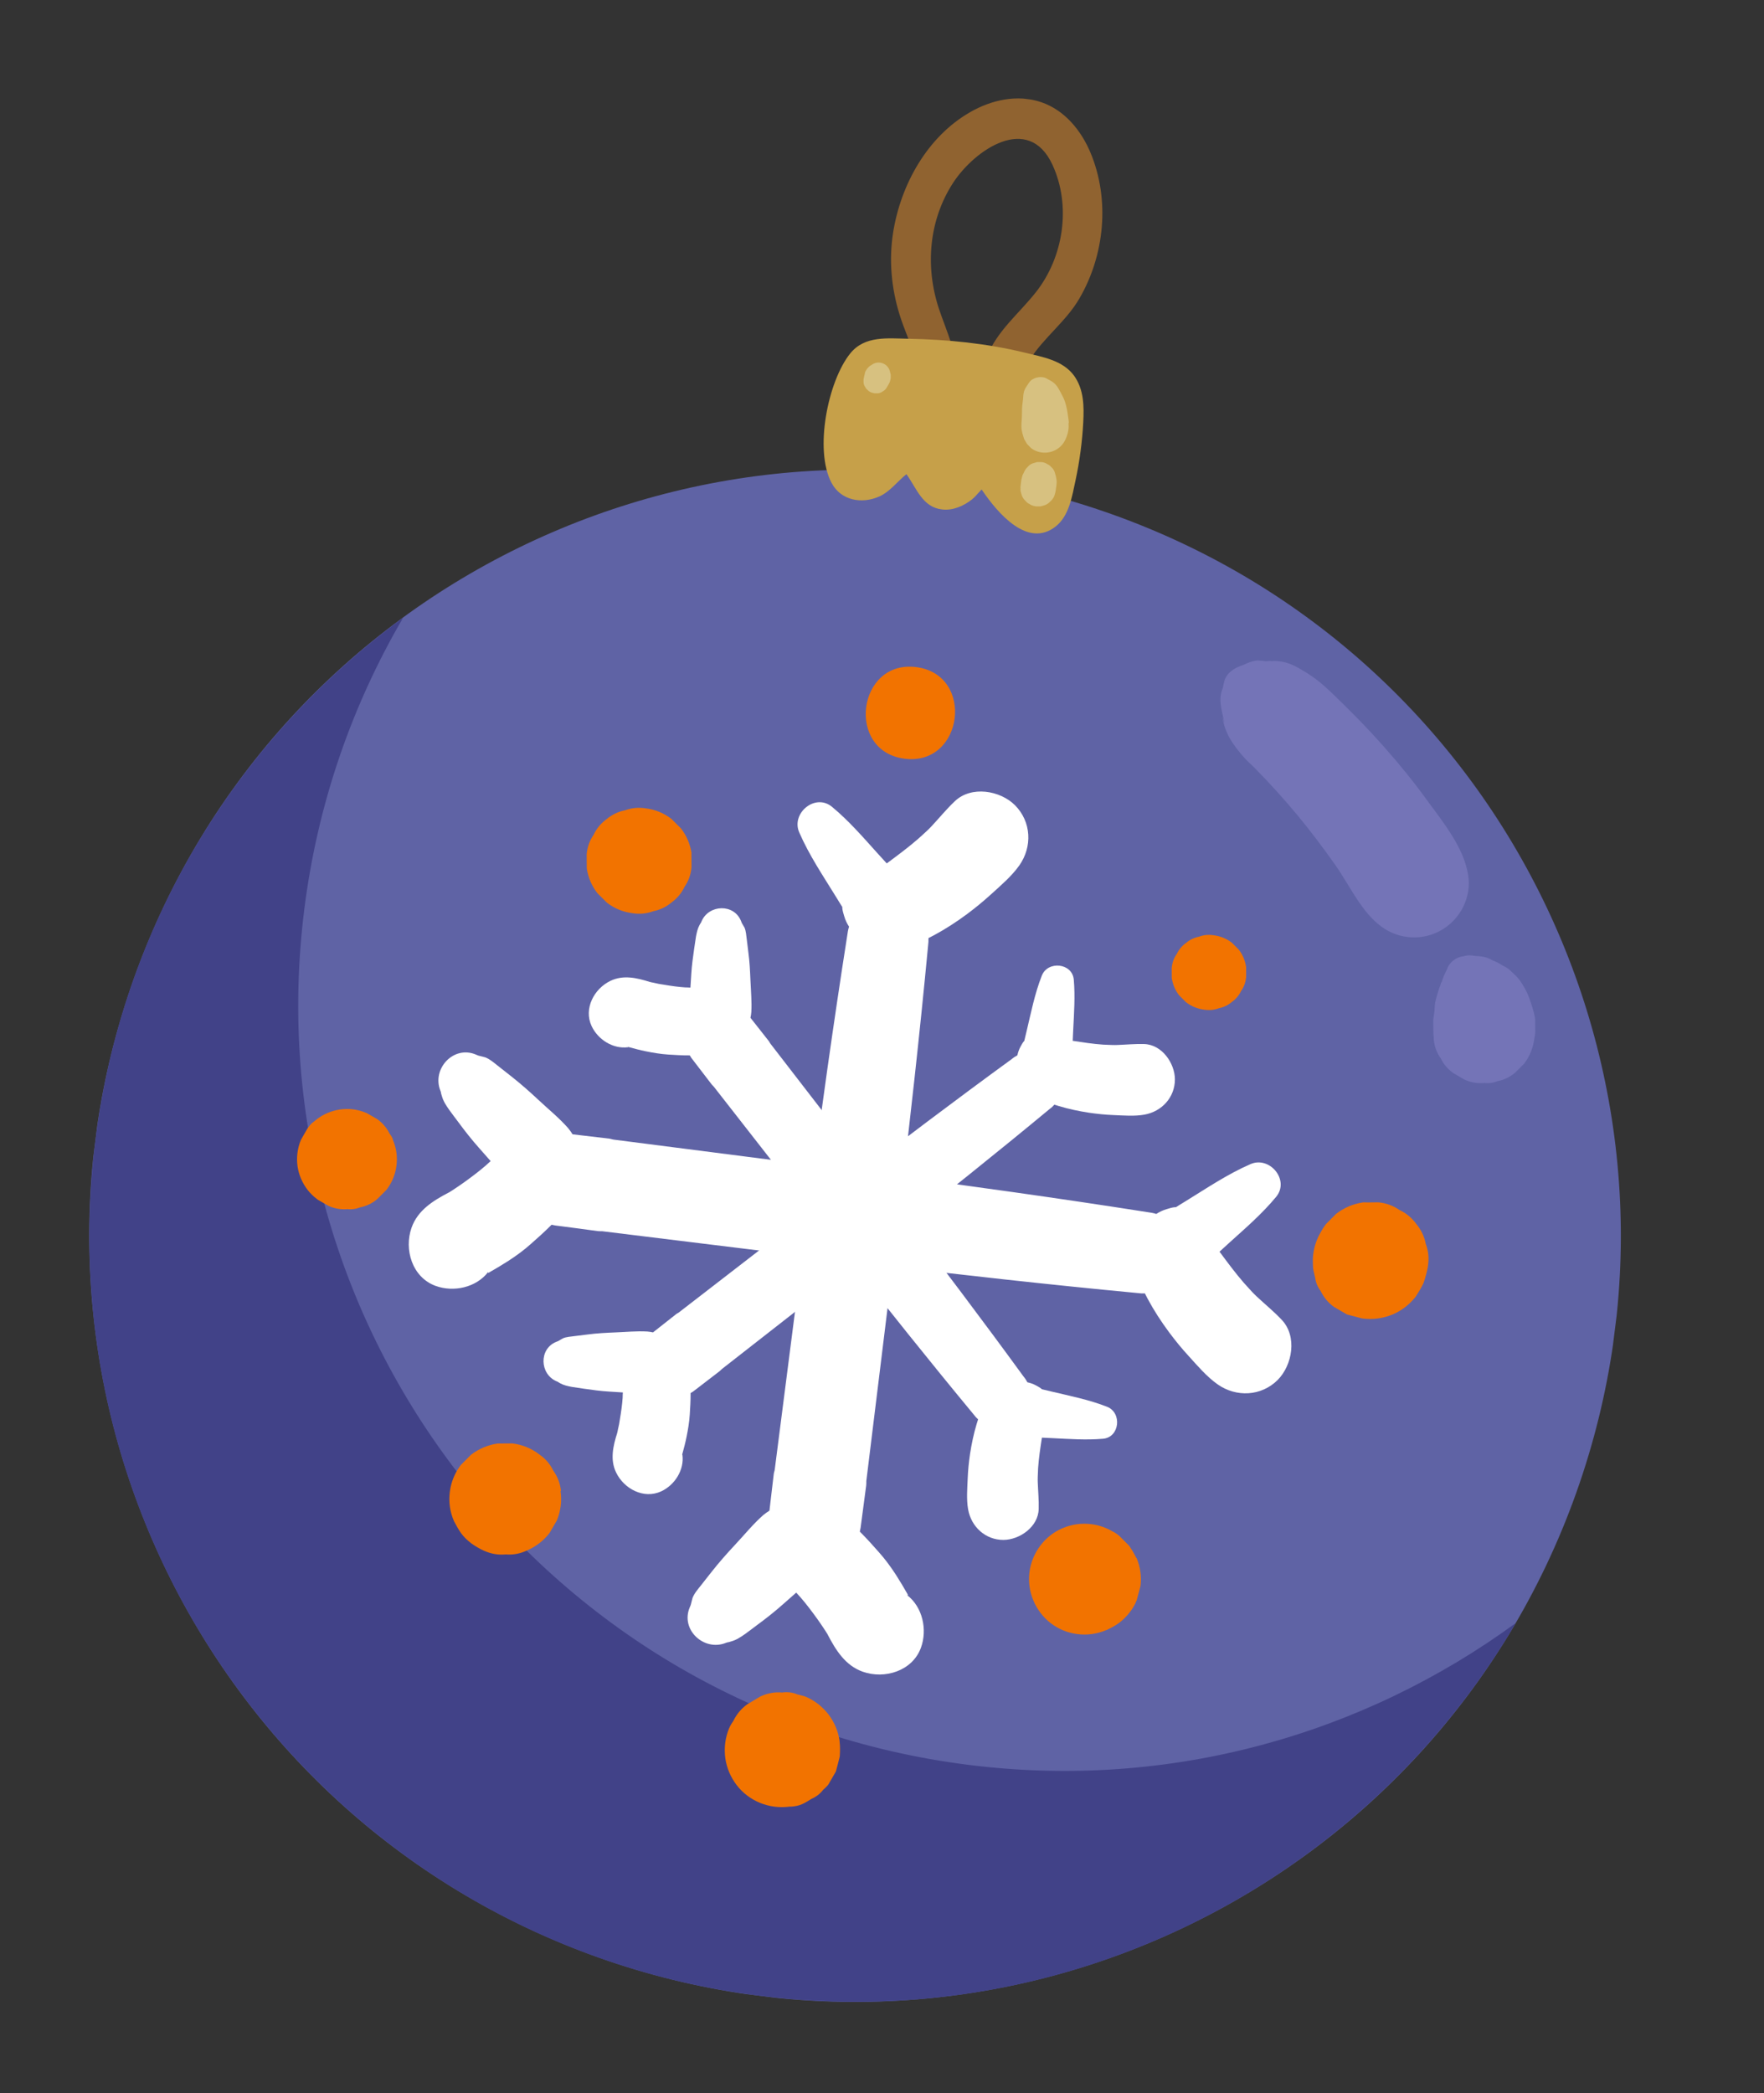
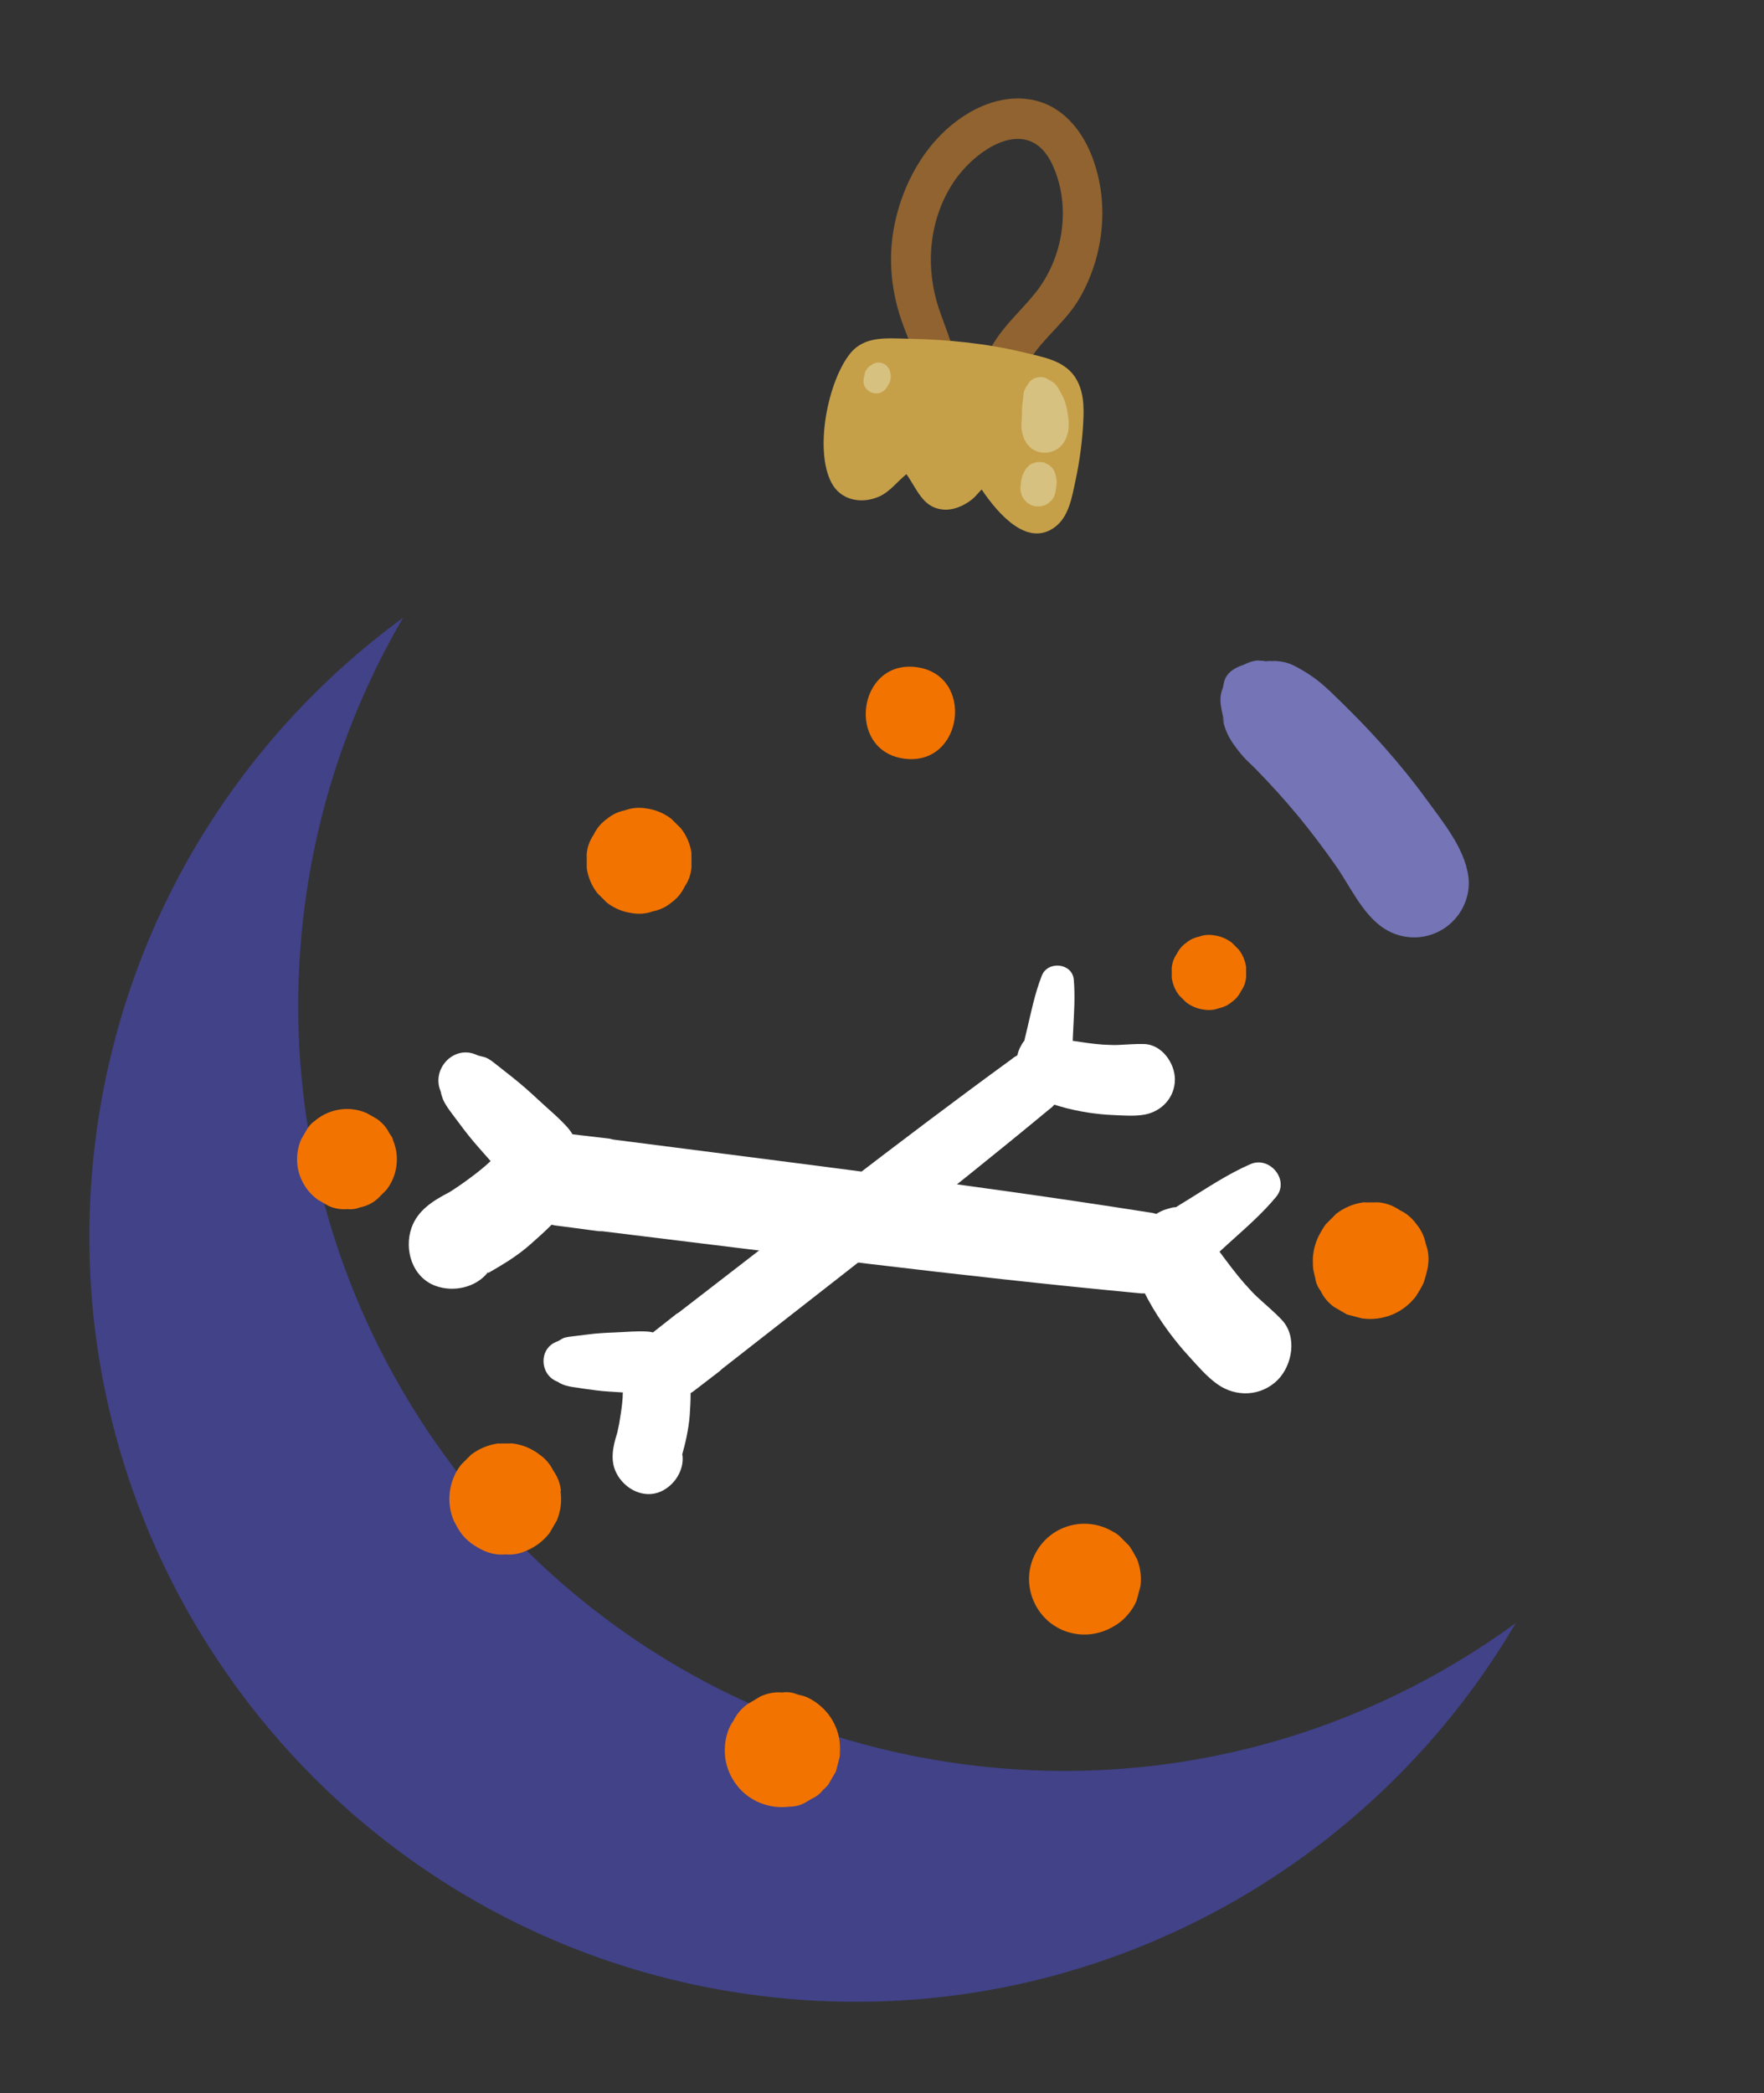
<svg xmlns="http://www.w3.org/2000/svg" width="258" height="306" viewBox="0 0 258 306" fill="none">
  <rect x="0" y="0" width="258" height="306" fill="#333333" stroke="none" />
  <g clip-path="url(#clip0_588_629)">
    <path d="M159.523 22.392C158.157 19.102 155.73 16.097 152.255 14.928C148.781 13.76 145.012 14.605 141.9 16.391C135.631 19.978 131.737 26.982 130.626 34C129.997 38.003 130.363 42.088 131.554 45.942C132.222 48.119 133.176 50.185 133.932 52.332C134.254 53.272 134.511 54.225 134.812 55.163C134.93 55.554 135.559 58.375 135.915 58.211C134.709 58.813 134.762 60.892 136.297 61.001C139.344 61.237 139.88 57.474 139.94 55.158C140.04 51.696 138.406 48.373 137.326 45.139C135.293 39.002 135.832 32.205 139.411 26.71C142.595 21.857 150.4 16.537 153.914 24.053C156.716 30.077 155.56 37.613 151.482 42.752C148.994 45.893 145.887 48.307 144.339 52.132C142.848 55.837 142.085 60.242 143.363 64.065C144.004 65.966 146.683 65.633 147.425 64.052C149.12 60.392 148.393 56.178 150.572 52.663C152.642 49.344 155.905 47.033 157.882 43.619C161.567 37.279 162.349 29.215 159.523 22.392Z" fill="#906330" />
-     <path d="M230.519 218.299C251.303 160.054 220.935 95.988 162.69 75.204C104.445 54.42 40.379 84.788 19.595 143.033C-1.189 201.278 29.179 265.344 87.424 286.128C145.669 306.912 209.734 276.544 230.519 218.299Z" fill="#5F63A5" />
    <path d="M141.651 258.017C80.289 250.311 36.795 194.323 44.502 132.961C46.456 117.405 51.528 103.014 58.964 90.302C34.971 107.862 17.952 134.88 13.954 166.715C6.247 228.077 49.74 284.064 111.102 291.771C156.907 297.524 199.725 274.73 221.696 237.282C199.434 253.554 171.178 261.726 141.671 258.02L141.651 258.017Z" fill="#414288" />
    <path d="M158.433 61.73C158.558 59.401 158.531 56.949 157.108 54.949C155.451 52.648 152.432 52.185 149.854 51.547C144.309 50.202 138.604 49.632 132.904 49.523C129.854 49.475 126.498 49.033 124.369 51.654C121.1 55.68 119.06 65.763 121.615 70.584C123.001 73.207 126.077 73.719 128.627 72.574C130.204 71.852 131.271 70.353 132.573 69.323C134.071 71.395 134.917 74.16 137.786 74.478C139.352 74.675 140.947 73.975 142.155 73.018C142.619 72.657 143.07 72.065 143.573 71.563C146.061 75.245 150.386 80.142 154.406 76.963C156.38 75.411 156.804 72.534 157.3 70.252C157.904 67.44 158.285 64.578 158.438 61.688L158.433 61.73Z" fill="#C6A049" />
    <path d="M156.324 61.862C156.316 61.589 156.288 61.313 156.237 61.056C156.144 60.291 156.013 59.5 155.772 58.758C155.604 58.256 155.35 57.784 155.095 57.312C154.74 56.64 154.431 56.099 153.728 55.697C153.473 55.56 153.239 55.426 152.984 55.289C152.214 54.92 150.965 55.203 150.493 55.96C150.284 56.29 150.011 56.632 149.861 56.99C149.655 57.467 149.662 57.907 149.621 58.404C149.585 58.693 149.551 58.96 149.515 59.249C149.473 59.578 149.473 59.913 149.475 60.228C149.468 60.624 149.462 61 149.434 61.395C149.392 61.724 149.392 62.059 149.392 62.394C149.394 63.043 149.615 63.615 149.793 64.202C149.929 64.45 150.088 64.679 150.225 64.926C150.431 65.12 150.614 65.331 150.82 65.524C151.412 65.975 152.117 66.19 152.851 66.177C154.15 66.173 155.358 65.383 155.866 64.17C155.923 64.051 155.959 63.93 156.016 63.812C156.269 63.132 156.341 62.555 156.282 61.857L156.324 61.862Z" fill="#D7C180" />
    <path d="M154.505 70.006C154.48 69.877 154.454 69.748 154.428 69.619C154.369 69.424 154.313 69.207 154.254 69.011C154.146 68.705 153.968 68.452 153.721 68.254C153.595 68.091 153.422 67.965 153.224 67.877C152.954 67.697 152.655 67.576 152.323 67.555C152.114 67.55 151.882 67.562 151.674 67.557C151.478 67.616 151.261 67.673 151.066 67.732C150.759 67.84 150.506 68.017 150.308 68.265C150.073 68.465 149.893 68.736 149.772 69.034C149.715 69.153 149.661 69.251 149.604 69.369C149.601 69.39 149.576 69.428 149.55 69.467C149.501 69.691 149.431 69.913 149.382 70.137L149.377 70.178C149.377 70.178 149.359 70.322 149.351 70.384L149.279 70.961C149.279 70.961 149.271 71.023 149.268 71.043C149.253 71.167 149.237 71.291 149.26 71.44C149.245 71.564 149.25 71.69 149.276 71.819C149.332 72.035 149.389 72.251 149.466 72.471C149.592 72.8 149.79 73.055 150.035 73.274C150.179 73.46 150.351 73.586 150.549 73.674C150.838 73.878 151.16 73.981 151.51 74.025L152.2 74.028C152.417 73.971 152.633 73.915 152.852 73.838C153.182 73.712 153.437 73.513 153.656 73.269C153.914 73.05 154.094 72.78 154.218 72.46C154.381 71.999 154.438 71.546 154.5 71.052C154.541 70.722 154.585 70.372 154.503 70.026L154.505 70.006Z" fill="#D7C180" />
    <path d="M130.273 54.802C130.273 54.802 130.281 54.74 130.263 54.717C130.232 54.63 130.222 54.545 130.191 54.457C130.145 54.158 130.032 53.893 129.852 53.661C129.671 53.429 129.442 53.254 129.164 53.135C128.865 53.014 128.577 52.977 128.258 53.021C127.959 53.067 127.693 53.181 127.461 53.361C127.394 53.394 127.325 53.448 127.258 53.482C127.144 53.551 127.119 53.59 126.998 53.721C126.781 53.945 126.833 53.868 126.673 54.141C126.572 54.275 126.51 54.434 126.487 54.62C126.474 54.723 126.443 54.803 126.41 54.903C126.386 55.088 126.342 55.271 126.301 55.434C126.301 55.601 126.301 55.768 126.301 55.936C126.332 56.191 126.409 56.41 126.553 56.595C126.617 56.75 126.707 56.866 126.841 56.967C127.006 57.155 127.199 57.283 127.418 57.374C127.58 57.415 127.742 57.456 127.905 57.498C128.072 57.498 128.239 57.498 128.407 57.498C128.662 57.467 128.881 57.39 129.066 57.246C129.288 57.148 129.456 56.981 129.605 56.79C129.708 56.636 129.791 56.479 129.894 56.324C129.979 56.147 130.059 56.01 130.141 55.853C130.183 55.691 130.227 55.508 130.268 55.346C130.268 55.346 130.27 55.325 130.273 55.304C130.273 55.137 130.276 54.949 130.276 54.782L130.273 54.802Z" fill="#D7C180" />
-     <path d="M132.817 233.194C132.251 232.202 131.664 231.208 131.052 230.252C130.28 229.066 129.459 227.938 128.522 226.899C127.698 225.958 126.761 224.92 125.757 223.915C125.78 223.729 125.842 223.57 125.866 223.384L126.688 217.167C126.717 216.94 126.701 216.729 126.707 216.52C129.875 190.462 133.272 164.413 135.737 138.287C135.789 137.875 135.815 137.502 135.797 137.144C136.065 137.01 136.333 136.876 136.58 136.74C138.286 135.824 139.904 134.771 141.45 133.626C142.674 132.712 143.842 131.75 144.976 130.72C146.393 129.433 147.962 128.102 149.081 126.526C151.017 123.776 150.847 120.134 148.45 117.719C146.293 115.565 142.074 114.825 139.649 117.137C138.414 118.301 137.373 119.593 136.213 120.829C136.187 120.867 135.974 121.071 135.829 121.22C135.734 121.313 135.664 121.367 135.639 121.405C135.188 121.83 134.716 122.252 134.244 122.675C132.788 123.936 131.242 125.081 129.696 126.227C129.235 125.729 128.777 125.211 128.316 124.714C126.185 122.353 124.138 119.982 121.692 117.959C119.249 115.915 115.675 118.877 116.892 121.688C118.353 125.053 120.401 128.073 122.313 131.181C122.522 131.521 122.73 131.861 122.939 132.201C122.993 132.271 123.114 132.474 123.201 132.611C123.201 132.611 123.201 132.611 123.199 132.631C123.196 132.652 123.193 132.673 123.188 132.714C123.219 133.136 123.355 133.551 123.473 133.943C123.633 134.507 123.882 135.02 124.181 135.476C124.047 135.877 123.969 136.328 123.91 136.802C119.838 162.725 116.688 188.806 113.313 214.838C113.285 215.065 113.2 215.242 113.171 215.469L112.537 220.852C112.241 221.045 111.945 221.238 111.64 221.493C110.159 222.793 108.87 224.389 107.517 225.831C106.308 227.123 105.161 228.423 104.065 229.813C103.545 230.46 103.042 231.129 102.521 231.775C102.073 232.347 101.537 232.949 101.284 233.629C101.201 233.954 101.118 234.278 101.036 234.603C101.028 234.665 100.974 234.762 100.884 234.981C99.488 238.259 102.959 241.458 106.153 240.185C106.264 240.136 106.308 240.121 106.372 240.108C106.372 240.108 106.475 240.121 106.934 239.969C107.715 239.753 108.31 239.346 108.975 238.886C109.596 238.441 110.175 237.99 110.776 237.542C112.067 236.595 113.299 235.62 114.5 234.556C115.157 233.99 115.796 233.401 116.453 232.834C116.675 233.072 116.896 233.309 117.097 233.543C117.974 234.553 118.762 235.615 119.547 236.697C119.956 237.272 120.345 237.844 120.731 238.437C120.836 238.596 120.939 238.777 121.045 238.937C121.045 238.937 121.042 238.957 121.06 238.98C122.241 241.243 123.633 243.49 126.178 244.395C129.384 245.53 133.452 244.304 134.698 240.882C135.658 238.239 134.941 234.947 132.67 233.197L132.817 233.194Z" fill="white" />
    <path d="M71.398 186.111C72.391 185.545 73.385 184.958 74.341 184.346C75.526 183.574 76.655 182.753 77.694 181.816C78.634 180.992 79.673 180.055 80.678 179.051C80.864 179.075 81.023 179.136 81.209 179.16C83.29 179.421 85.348 179.7 87.426 179.982C87.653 180.011 87.864 179.996 88.073 180.001C114.13 183.169 140.18 186.566 166.305 189.031C166.717 189.083 167.091 189.109 167.449 189.091C167.583 189.359 167.717 189.627 167.853 189.874C168.769 191.58 169.821 193.198 170.967 194.744C171.88 195.968 172.841 197.156 173.873 198.27C175.16 199.687 176.491 201.257 178.066 202.375C180.816 204.311 184.459 204.141 186.874 201.744C189.031 199.566 189.767 195.368 187.456 192.943C186.292 191.709 185 190.667 183.764 189.507C183.725 189.482 183.522 189.268 183.373 189.123C183.28 189.028 183.226 188.958 183.187 188.933C182.763 188.482 182.34 188.01 181.918 187.538C180.657 186.082 179.512 184.536 178.366 182.99C178.864 182.529 179.382 182.071 179.879 181.61C182.24 179.479 184.611 177.432 186.634 174.987C188.678 172.543 185.716 168.969 182.905 170.186C179.54 171.647 176.52 173.695 173.412 175.607C173.072 175.816 172.732 176.024 172.392 176.233C172.322 176.287 172.119 176.408 171.982 176.495C171.982 176.495 171.982 176.495 171.961 176.493C171.941 176.49 171.92 176.487 171.879 176.482C171.457 176.513 171.042 176.649 170.65 176.767C170.086 176.927 169.573 177.176 169.117 177.475C168.715 177.341 168.265 177.263 167.791 177.204C141.868 173.132 115.787 169.982 89.755 166.608C89.528 166.579 89.35 166.494 89.124 166.466L83.741 165.831C83.548 165.535 83.355 165.239 83.1 164.935C81.8 163.453 80.204 162.164 78.762 160.811C77.47 159.602 76.17 158.455 74.779 157.359C74.133 156.839 73.464 156.336 72.817 155.815C72.246 155.367 71.643 154.831 70.964 154.578C70.639 154.495 70.315 154.413 69.99 154.33C69.928 154.322 69.83 154.268 69.612 154.178C66.333 152.782 63.135 156.253 64.408 159.447C64.457 159.558 64.472 159.602 64.485 159.666C64.485 159.666 64.472 159.769 64.624 160.228C64.84 161.009 65.246 161.604 65.707 162.269C66.152 162.89 66.603 163.47 67.05 164.07C67.998 165.361 68.973 166.593 70.036 167.794C70.603 168.451 71.192 169.09 71.758 169.747C71.521 169.969 71.284 170.19 71.05 170.391C70.039 171.269 68.978 172.056 67.895 172.841C67.321 173.25 66.749 173.639 66.156 174.025C65.996 174.131 65.816 174.233 65.656 174.339C65.656 174.339 65.636 174.336 65.612 174.354C63.35 175.535 61.103 176.928 60.198 179.472C59.062 182.678 60.289 186.746 63.711 187.992C66.353 188.952 69.646 188.235 71.396 185.964L71.398 186.111Z" fill="white" />
    <path d="M99.774 212.656C100.006 211.806 100.241 210.936 100.414 210.057C100.631 208.996 100.809 207.909 100.882 206.83C100.942 205.854 101.015 204.775 101.008 203.664C101.124 203.574 101.255 203.528 101.371 203.438L105.239 200.47C105.378 200.362 105.479 200.228 105.618 200.12C121.66 187.547 137.851 175.118 153.55 162.103C153.803 161.926 154.017 161.723 154.212 161.496C154.434 161.566 154.655 161.635 154.877 161.705C156.309 162.136 157.777 162.446 159.276 162.676C160.448 162.844 161.625 162.971 162.812 163.016C164.311 163.078 165.906 163.216 167.361 162.959C169.93 162.507 171.845 160.424 171.841 157.787C171.824 155.42 169.928 152.691 167.318 152.635C166.005 152.596 164.711 152.726 163.408 152.772C163.367 152.767 163.156 152.782 162.988 152.782C162.906 152.772 162.823 152.761 162.8 152.779C162.321 152.761 161.821 152.74 161.342 152.722C159.848 152.618 158.37 152.39 156.892 152.163C156.915 151.642 156.941 151.102 156.965 150.581C157.085 148.127 157.264 145.7 157.051 143.225C156.836 140.77 153.238 140.423 152.374 142.637C151.329 145.29 150.792 148.069 150.131 150.832C150.051 151.136 149.991 151.443 149.911 151.747C149.904 151.808 149.86 151.991 149.821 152.133C149.821 152.133 149.821 152.133 149.818 152.153C149.816 152.174 149.793 152.192 149.769 152.21C149.55 152.455 149.406 152.771 149.246 153.044C149.03 153.436 148.893 153.858 148.797 154.286C148.506 154.437 148.21 154.63 147.929 154.867C131.457 166.864 115.39 179.476 99.24 191.91C99.103 191.998 98.948 192.062 98.807 192.191L95.508 194.79C95.243 194.736 94.978 194.682 94.666 194.663C93.128 194.575 91.559 194.734 90.024 194.792C88.656 194.851 87.309 194.912 85.947 195.096C85.308 195.183 84.671 195.25 84.012 195.335C83.458 195.412 82.827 195.437 82.317 195.666C82.09 195.805 81.866 195.923 81.639 196.062C81.596 196.078 81.508 196.109 81.353 196.173C78.795 197.212 78.942 200.872 81.383 201.932C81.463 201.963 81.502 201.989 81.543 201.994C81.543 201.994 81.6 202.043 81.932 202.232C82.48 202.531 83.031 202.642 83.644 202.761C84.219 202.854 84.796 202.926 85.391 203.022C86.624 203.198 87.838 203.371 89.064 203.441C89.749 203.485 90.413 203.527 91.099 203.571C91.067 203.818 91.078 204.071 91.067 204.321C90.999 205.359 90.85 206.386 90.681 207.391C90.614 207.927 90.506 208.457 90.374 209.006C90.356 209.15 90.315 209.312 90.276 209.454C90.276 209.454 90.276 209.454 90.271 209.495C89.677 211.388 89.197 213.379 90.11 215.272C91.255 217.656 94.157 219.213 96.713 218.027C98.692 217.104 100.099 214.895 99.81 212.702L99.774 212.656Z" fill="white" />
-     <path d="M91.895 153.062C92.745 153.295 93.616 153.53 94.494 153.703C95.555 153.92 96.642 154.098 97.721 154.171C98.698 154.231 99.777 154.303 100.887 154.296C100.977 154.412 101.023 154.544 101.113 154.66L104.081 158.528C104.189 158.667 104.323 158.767 104.431 158.907C117.005 174.948 129.434 191.139 142.448 206.839C142.626 207.091 142.829 207.305 143.056 207.501C142.986 207.723 142.916 207.944 142.846 208.166C142.415 209.598 142.106 211.066 141.875 212.565C141.707 213.737 141.58 214.914 141.536 216.101C141.473 217.6 141.336 219.194 141.593 220.65C142.044 223.218 144.127 225.133 146.765 225.13C149.132 225.113 151.861 223.216 151.916 220.607C151.956 219.293 151.825 218 151.78 216.697C151.785 216.656 151.769 216.444 151.77 216.277C151.782 216.174 151.79 216.112 151.772 216.089C151.791 215.61 151.811 215.11 151.83 214.631C151.934 213.137 152.161 211.659 152.389 210.18C152.909 210.204 153.45 210.23 153.97 210.253C156.425 210.373 158.851 210.553 161.327 210.34C163.782 210.125 164.129 206.527 161.914 205.663C159.262 204.618 156.483 204.081 153.719 203.42C153.415 203.34 153.109 203.28 152.805 203.2C152.743 203.192 152.56 203.149 152.419 203.11C152.419 203.11 152.419 203.11 152.398 203.107C152.398 203.107 152.359 203.081 152.341 203.058C152.097 202.839 151.78 202.695 151.507 202.535C151.116 202.318 150.693 202.182 150.266 202.086C150.114 201.795 149.921 201.499 149.684 201.218C137.688 184.746 125.076 168.678 112.641 152.528C112.554 152.392 112.49 152.237 112.361 152.096L109.761 148.797C109.816 148.532 109.87 148.266 109.888 147.955C109.977 146.417 109.818 144.848 109.759 143.313C109.701 141.945 109.64 140.598 109.455 139.235C109.368 138.597 109.301 137.96 109.217 137.301C109.14 136.747 109.114 136.116 108.886 135.606C108.747 135.379 108.628 135.155 108.489 134.928C108.474 134.884 108.443 134.797 108.379 134.642C107.34 132.084 103.679 132.231 102.619 134.672C102.588 134.752 102.562 134.791 102.557 134.832C102.557 134.832 102.508 134.889 102.32 135.221C102.021 135.769 101.91 136.32 101.791 136.933C101.698 137.508 101.625 138.085 101.53 138.68C101.354 139.913 101.181 141.126 101.11 142.352C101.066 143.038 101.025 143.702 100.98 144.387C100.733 144.356 100.481 144.366 100.231 144.356C99.193 144.288 98.165 144.138 97.161 143.97C96.625 143.903 96.094 143.795 95.546 143.663C95.402 143.645 95.239 143.603 95.098 143.565C95.098 143.565 95.098 143.565 95.056 143.56C93.164 142.966 91.173 142.486 89.279 143.399C86.896 144.544 85.338 147.446 86.524 150.002C87.448 151.981 89.657 153.388 91.849 153.099L91.895 153.062Z" fill="white" />
    <path d="M133.991 97.527C125.378 96.445 123.675 109.836 132.309 110.92C140.942 112.004 142.625 98.611 133.991 97.527Z" fill="#F27300" />
    <path d="M101.146 124.734C100.939 123.389 100.422 122.173 99.593 121.106L98.197 119.717C97.09 118.866 95.836 118.353 94.456 118.18C93.41 118.006 92.392 118.109 91.406 118.466C90.419 118.656 89.528 119.089 88.734 119.742C87.904 120.35 87.265 121.107 86.837 122.016C86.249 122.863 85.898 123.823 85.807 124.879L85.819 126.953C86.027 128.298 86.544 129.514 87.373 130.581L88.768 131.97C89.875 132.82 91.129 133.334 92.51 133.507C93.555 133.68 94.573 133.578 95.539 133.218C96.526 133.028 97.417 132.596 98.211 131.942C99.041 131.334 99.68 130.577 100.108 129.668C100.696 128.821 101.047 127.861 101.137 126.805L101.126 124.731L101.146 124.734Z" fill="#F27300" />
    <path d="M57.464 166.571C57.356 166.264 57.181 165.991 56.983 165.736C56.566 164.888 55.964 164.185 55.197 163.628C54.651 163.308 54.105 162.988 53.557 162.689C53.557 162.689 53.536 162.687 53.515 162.684C52.282 162.173 51.025 162.015 49.703 162.205C48.444 162.403 47.318 162.868 46.297 163.661C45.823 164.104 45.645 164.019 44.957 165C44.638 165.546 44.318 166.092 44.019 166.64C43.753 167.256 43.588 167.905 43.505 168.564C43.342 169.862 43.516 171.14 44.036 172.335C44.538 173.508 45.294 174.482 46.306 175.258C46.365 175.286 46.401 175.332 46.458 175.381C46.986 175.678 47.511 175.995 48.039 176.291C48.93 176.696 49.873 176.857 50.826 176.767C51.465 176.847 52.062 176.755 52.657 176.516C53.559 176.336 54.381 175.958 55.105 175.358C55.363 175.139 55.608 174.856 55.822 174.653C56.038 174.429 56.322 174.171 56.541 173.927C57.342 172.876 57.825 171.702 57.988 170.404C58.151 169.106 57.976 167.828 57.457 166.632L57.464 166.571Z" fill="#F27300" />
    <path d="M82.049 217.965C81.934 216.883 81.556 215.893 80.933 215.02C80.467 214.061 79.793 213.265 78.907 212.652C77.743 211.752 76.409 211.208 74.946 211.024C74.212 211.036 73.481 211.028 72.747 211.041C71.317 211.259 70.034 211.809 68.9 212.671C68.397 213.173 67.918 213.657 67.415 214.159C66.516 215.323 65.972 216.657 65.788 218.12C65.604 219.583 65.804 220.99 66.385 222.36C67.165 223.819 67.59 224.604 68.926 225.63C69.503 226.038 70.105 226.406 70.759 226.698C71.789 227.162 72.874 227.361 73.976 227.248C75.053 227.342 76.104 227.139 77.106 226.658C78.412 226.089 79.502 225.243 80.376 224.117L81.444 222.284C82.016 220.891 82.198 219.448 81.984 217.978L82.049 217.965Z" fill="#F27300" />
    <path d="M122.787 254.56C122.787 254.56 122.792 254.519 122.795 254.498C122.58 253.048 122.029 251.765 121.149 250.608C120.245 249.469 119.141 248.598 117.789 248.03L117.748 248.025C117.367 247.893 117.851 248.038 116.635 247.718C115.919 247.419 115.177 247.325 114.41 247.438C113.292 247.34 112.22 247.54 111.174 248.037C110.561 248.42 109.93 248.78 109.319 249.143C108.399 249.802 107.731 250.618 107.252 251.604C107.025 251.911 106.839 252.222 106.692 252.56C106.687 252.601 106.684 252.621 106.638 252.657C106.063 254.071 105.879 255.534 106.084 257.067C106.3 258.517 106.868 259.824 107.748 260.981C108.649 262.14 109.777 262.993 111.129 263.561C112.543 264.136 114.006 264.32 115.539 264.115C115.58 264.12 115.6 264.122 115.642 264.128C117.097 264.038 117.63 263.624 118.695 262.983C119.359 262.69 119.937 262.26 120.388 261.668C120.669 261.431 120.931 261.171 121.156 260.885C121.527 260.262 121.878 259.637 122.251 258.993C122.448 258.264 122.644 257.535 122.819 256.804C122.874 256.036 122.885 255.284 122.79 254.539L122.787 254.56Z" fill="#F27300" />
    <path d="M166.193 227.758C165.892 227.155 165.547 226.568 165.158 225.996C164.674 225.516 164.19 225.037 163.727 224.56C163.292 224.191 162.98 224.006 162.723 223.89C161.767 223.33 160.745 222.972 159.612 222.829C158.169 222.648 156.763 222.848 155.415 223.412C152.785 224.525 150.924 227.013 150.566 229.856C150.209 232.7 151.421 235.552 153.671 237.299C154.837 238.178 156.13 238.717 157.593 238.901C159.035 239.082 160.442 238.882 161.789 238.319C161.833 238.304 161.877 238.288 161.921 238.273C162.568 237.956 163.217 237.619 163.774 237.187C164.771 236.412 165.807 235.161 166.253 233.94L166.806 231.875C166.984 230.453 166.779 229.088 166.234 227.763L166.193 227.758Z" fill="#F27300" />
    <path d="M208.842 185.143C209.028 183.994 208.934 182.915 208.525 181.838C208.324 180.766 207.859 179.808 207.151 178.945C206.489 178.045 205.676 177.357 204.687 176.898C203.763 176.259 202.722 175.877 201.584 175.776C200.829 175.786 200.074 175.795 199.343 175.787C197.892 176.003 196.566 176.569 195.406 177.47C194.903 177.972 194.401 178.474 193.896 178.996C193.643 179.341 193.411 179.689 193.218 180.062C192.609 181.074 192.219 182.176 192.069 183.371C192.01 183.845 191.997 184.283 192.022 184.747C192.022 185.082 192.042 185.419 192.107 185.741C192.132 185.87 192.176 186.022 192.202 186.151C192.238 186.365 192.297 186.56 192.353 186.777C192.351 186.797 192.348 186.818 192.364 186.862C192.464 187.565 192.741 188.186 193.171 188.763C193.619 189.699 194.293 190.495 195.158 191.106C195.158 191.106 195.158 191.106 195.179 191.108C195.2 191.111 196.974 192.15 197.012 192.176C197.012 192.176 197.033 192.178 197.054 192.181C197.762 192.375 198.473 192.548 199.181 192.741C199.201 192.744 199.243 192.749 199.263 192.752C199.304 192.757 199.346 192.762 199.387 192.767L199.346 192.762C200.85 192.951 202.3 192.735 203.712 192.159C205.062 191.575 206.178 190.69 207.075 189.547C207.47 188.906 207.885 188.267 208.202 187.574C208.204 187.554 208.21 187.512 208.233 187.494C208.473 186.75 208.692 186.003 208.829 185.246C208.832 185.225 208.837 185.184 208.839 185.164L208.842 185.143Z" fill="#F27300" />
    <path d="M182.254 141.367C182.103 140.406 181.75 139.546 181.153 138.801C180.819 138.466 180.484 138.131 180.167 137.819C179.385 137.218 178.489 136.854 177.52 136.733C176.781 136.619 176.062 136.675 175.359 136.943C174.65 137.084 174.027 137.383 173.465 137.856C172.867 138.283 172.424 138.814 172.112 139.465C171.681 140.06 171.449 140.742 171.374 141.507C171.376 141.989 171.376 142.491 171.378 142.973C171.53 143.934 171.882 144.794 172.479 145.539C172.814 145.874 173.149 146.209 173.465 146.521C174.248 147.122 175.144 147.486 176.112 147.607C176.852 147.721 177.57 147.665 178.274 147.397C178.982 147.256 179.606 146.957 180.167 146.484C180.765 146.057 181.209 145.526 181.521 144.875C181.951 144.28 182.183 143.598 182.259 142.833C182.256 142.351 182.257 141.849 182.254 141.367Z" fill="#F27300" />
    <path d="M185.15 96.647C185.523 96.673 185.879 96.676 185.93 96.599C185.593 96.619 185.32 96.627 185.15 96.647Z" fill="#7474B7" />
    <path d="M214.741 128.012C214.145 123.919 211.018 120.157 208.627 116.863C206.681 114.191 204.596 111.627 202.395 109.153C199.922 106.351 197.283 103.697 194.593 101.119C193.396 99.985 192.219 99.021 190.798 98.173C189.551 97.43 188.501 96.796 186.968 96.667C186.577 96.617 186.178 96.63 185.796 96.666C184.789 96.686 184.581 96.681 185.129 96.645C184.588 96.619 183.97 96.541 183.821 96.564C183.185 96.631 182.504 96.88 181.878 97.199C180.636 97.588 179.415 98.313 179.067 99.588C178.981 99.933 178.901 100.237 178.863 100.546C178.125 102.253 178.696 103.707 179.019 105.463C179.179 106.363 178.613 104.031 178.844 105.19C179.101 106.478 179.605 107.63 180.349 108.707C180.81 109.372 181.35 110.068 181.901 110.681C182.396 111.246 182.962 111.735 183.503 112.264C183.503 112.264 183.503 112.264 183.521 112.287C185.711 114.509 187.825 116.846 189.825 119.253C191.768 121.611 193.598 124.038 195.356 126.541C197.415 129.478 199.11 133.312 202.022 135.457C204.628 137.375 208.097 137.58 210.877 135.941C213.611 134.338 215.223 131.171 214.743 127.992L214.741 128.012Z" fill="#7474B7" />
-     <path d="M224.498 148.975L224.516 148.831C224.329 147.823 223.992 146.839 223.653 145.876C223.421 145.219 223.115 144.657 222.752 144.046C222.13 143.005 221.826 142.758 220.796 141.791C220.739 141.742 220.683 141.693 220.626 141.645C220.356 141.464 220.083 141.304 219.807 141.165C219.807 141.165 219.766 141.16 219.748 141.137C219.264 140.825 218.772 140.574 218.252 140.384C218.175 140.332 218.095 140.301 218.018 140.249C217.371 139.896 216.591 139.777 215.839 139.767C215.409 139.692 214.997 139.64 214.551 139.688C214.381 139.709 214.208 139.75 214.033 139.812C214.012 139.809 213.989 139.827 213.948 139.822C213.948 139.822 213.927 139.819 213.907 139.817C213.415 139.902 212.972 140.097 212.577 140.403C212.09 140.782 211.781 141.245 211.611 141.768C211.526 141.946 211.42 142.121 211.355 142.301C211.162 142.674 211.007 143.074 210.894 143.478C210.863 143.558 210.79 143.632 210.759 143.712C210.723 143.833 210.687 143.954 210.651 144.075C210.44 144.593 210.287 145.139 210.107 145.744C209.947 146.352 209.869 146.635 209.843 147.176C209.817 147.382 209.814 147.57 209.809 147.779C209.76 148.17 209.693 148.539 209.644 148.93C209.639 148.971 209.633 149.013 209.626 149.074L209.645 151.086C209.645 151.086 209.663 151.277 209.673 151.362C209.686 151.594 209.699 151.825 209.711 152.057C209.819 153.034 210.146 153.933 210.717 154.716C211.131 155.584 211.734 156.288 212.539 156.871C213.085 157.19 213.652 157.513 214.198 157.832C215.127 158.263 216.111 158.428 217.108 158.323C217.767 158.406 218.406 158.319 219.025 158.062C219.967 157.887 220.815 157.47 221.586 156.835C222.039 156.389 222.472 155.941 222.926 155.496C223.73 154.425 224.213 153.251 224.401 151.914C224.427 151.708 224.474 151.504 224.5 151.298C224.515 151.175 224.528 151.072 224.544 150.948L224.524 148.936L224.498 148.975Z" fill="#7474B7" />
  </g>
  <defs>
    <clipPath id="clip0_588_629">
      <rect width="223.95" height="280" fill="white" transform="translate(34.892) rotate(7.158)" />
    </clipPath>
  </defs>
</svg>